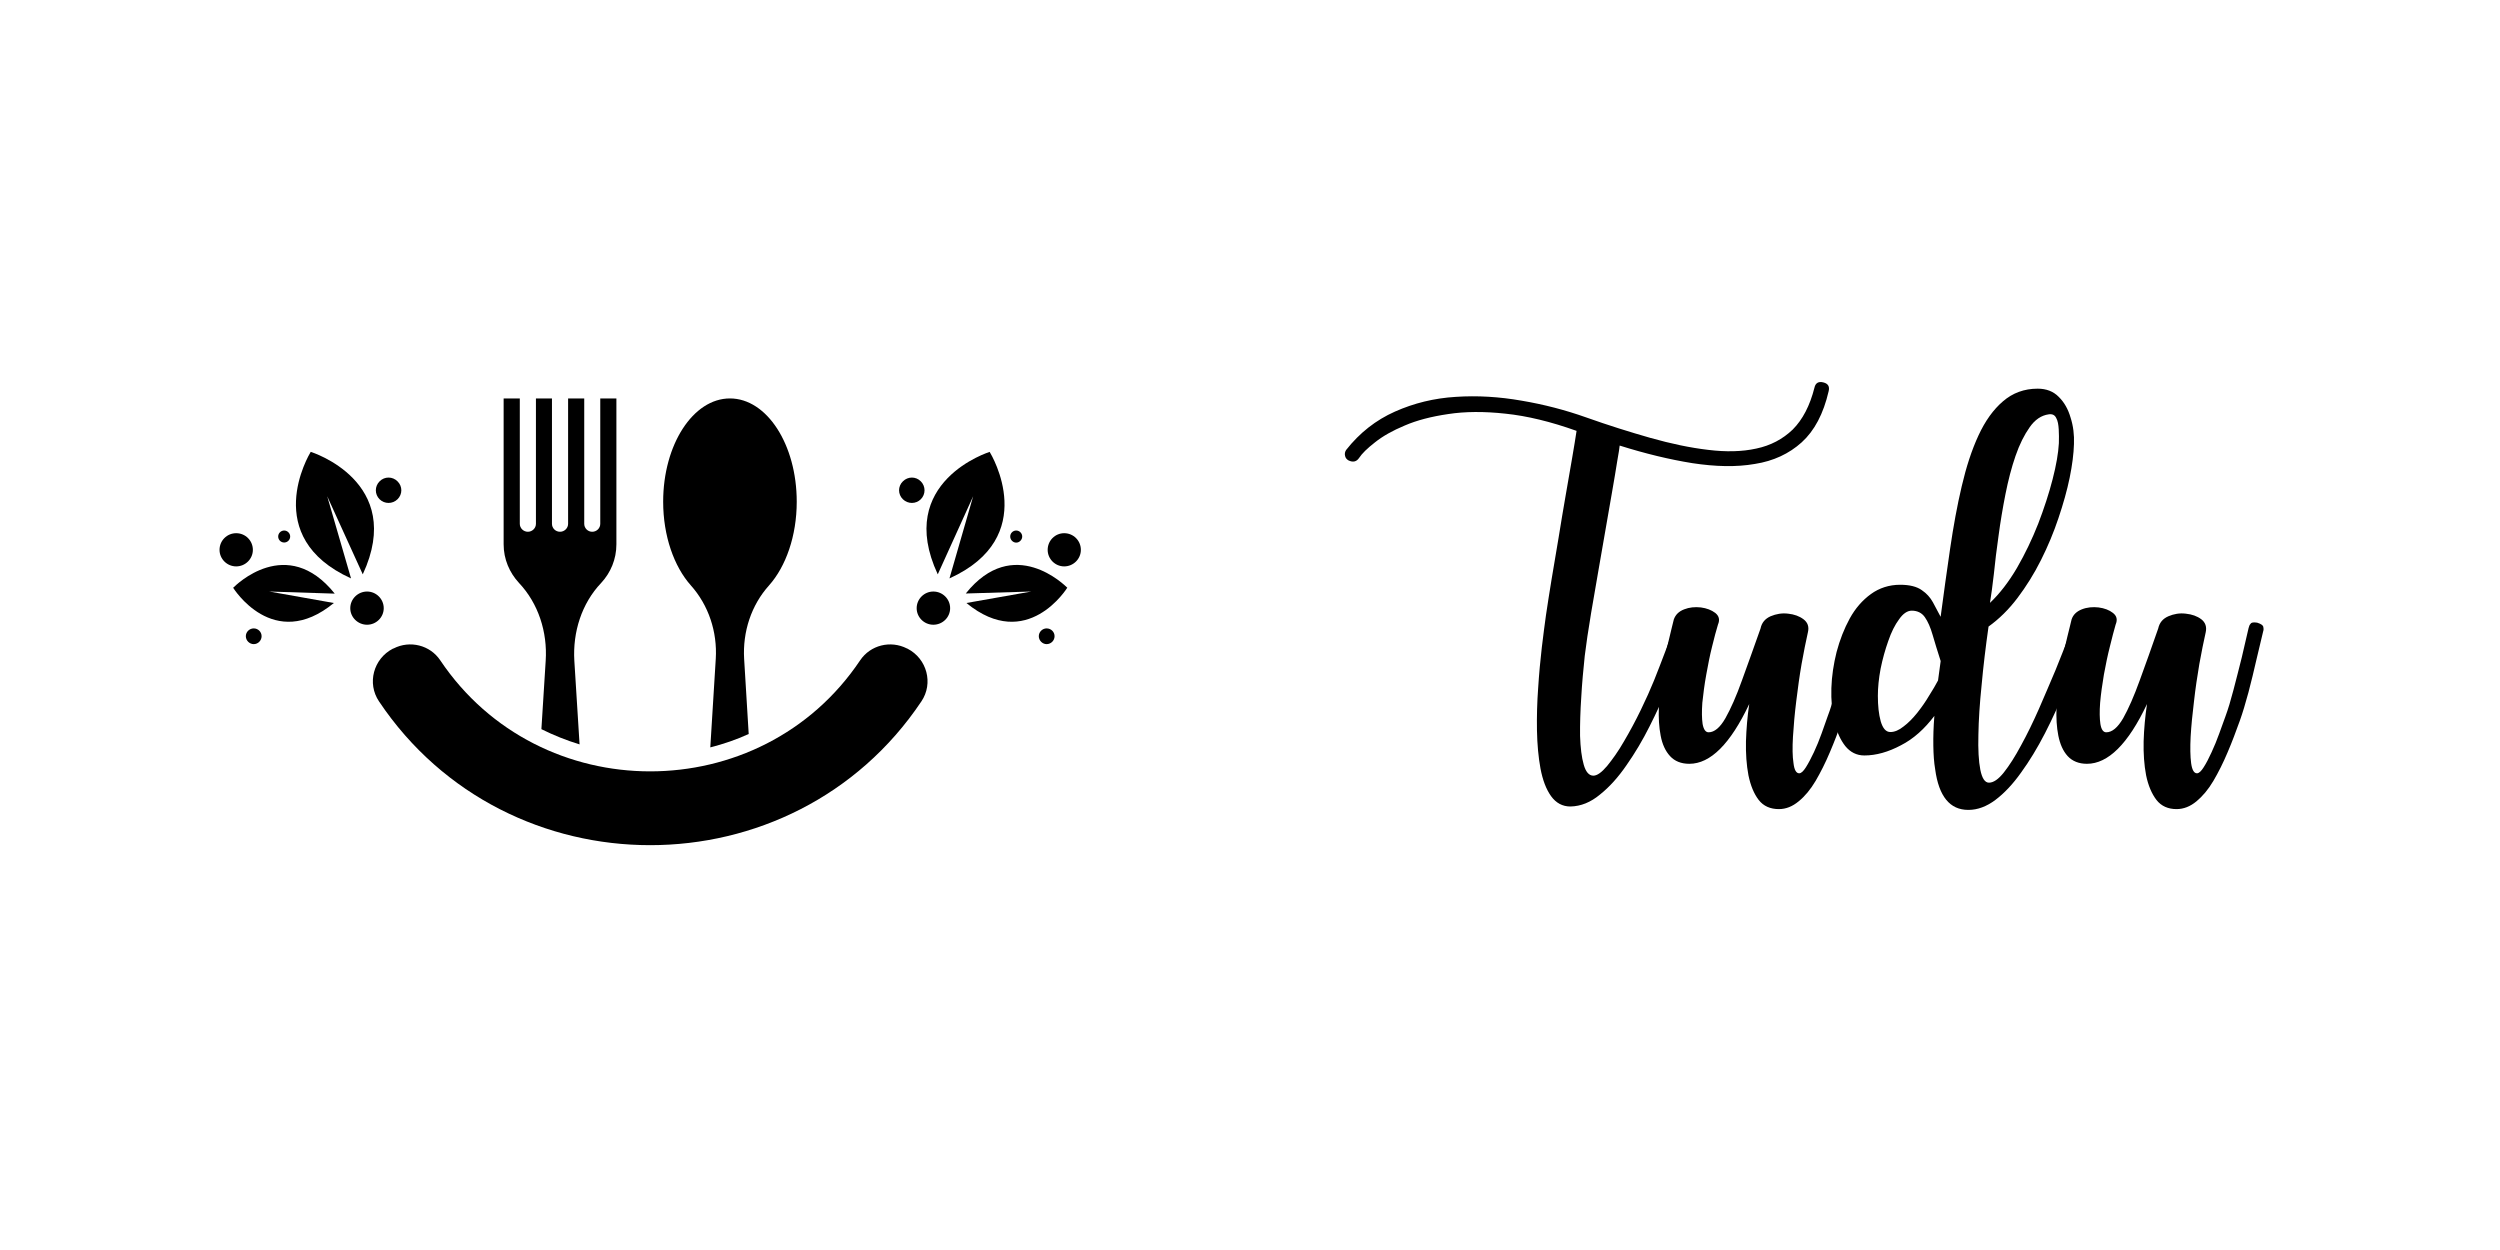
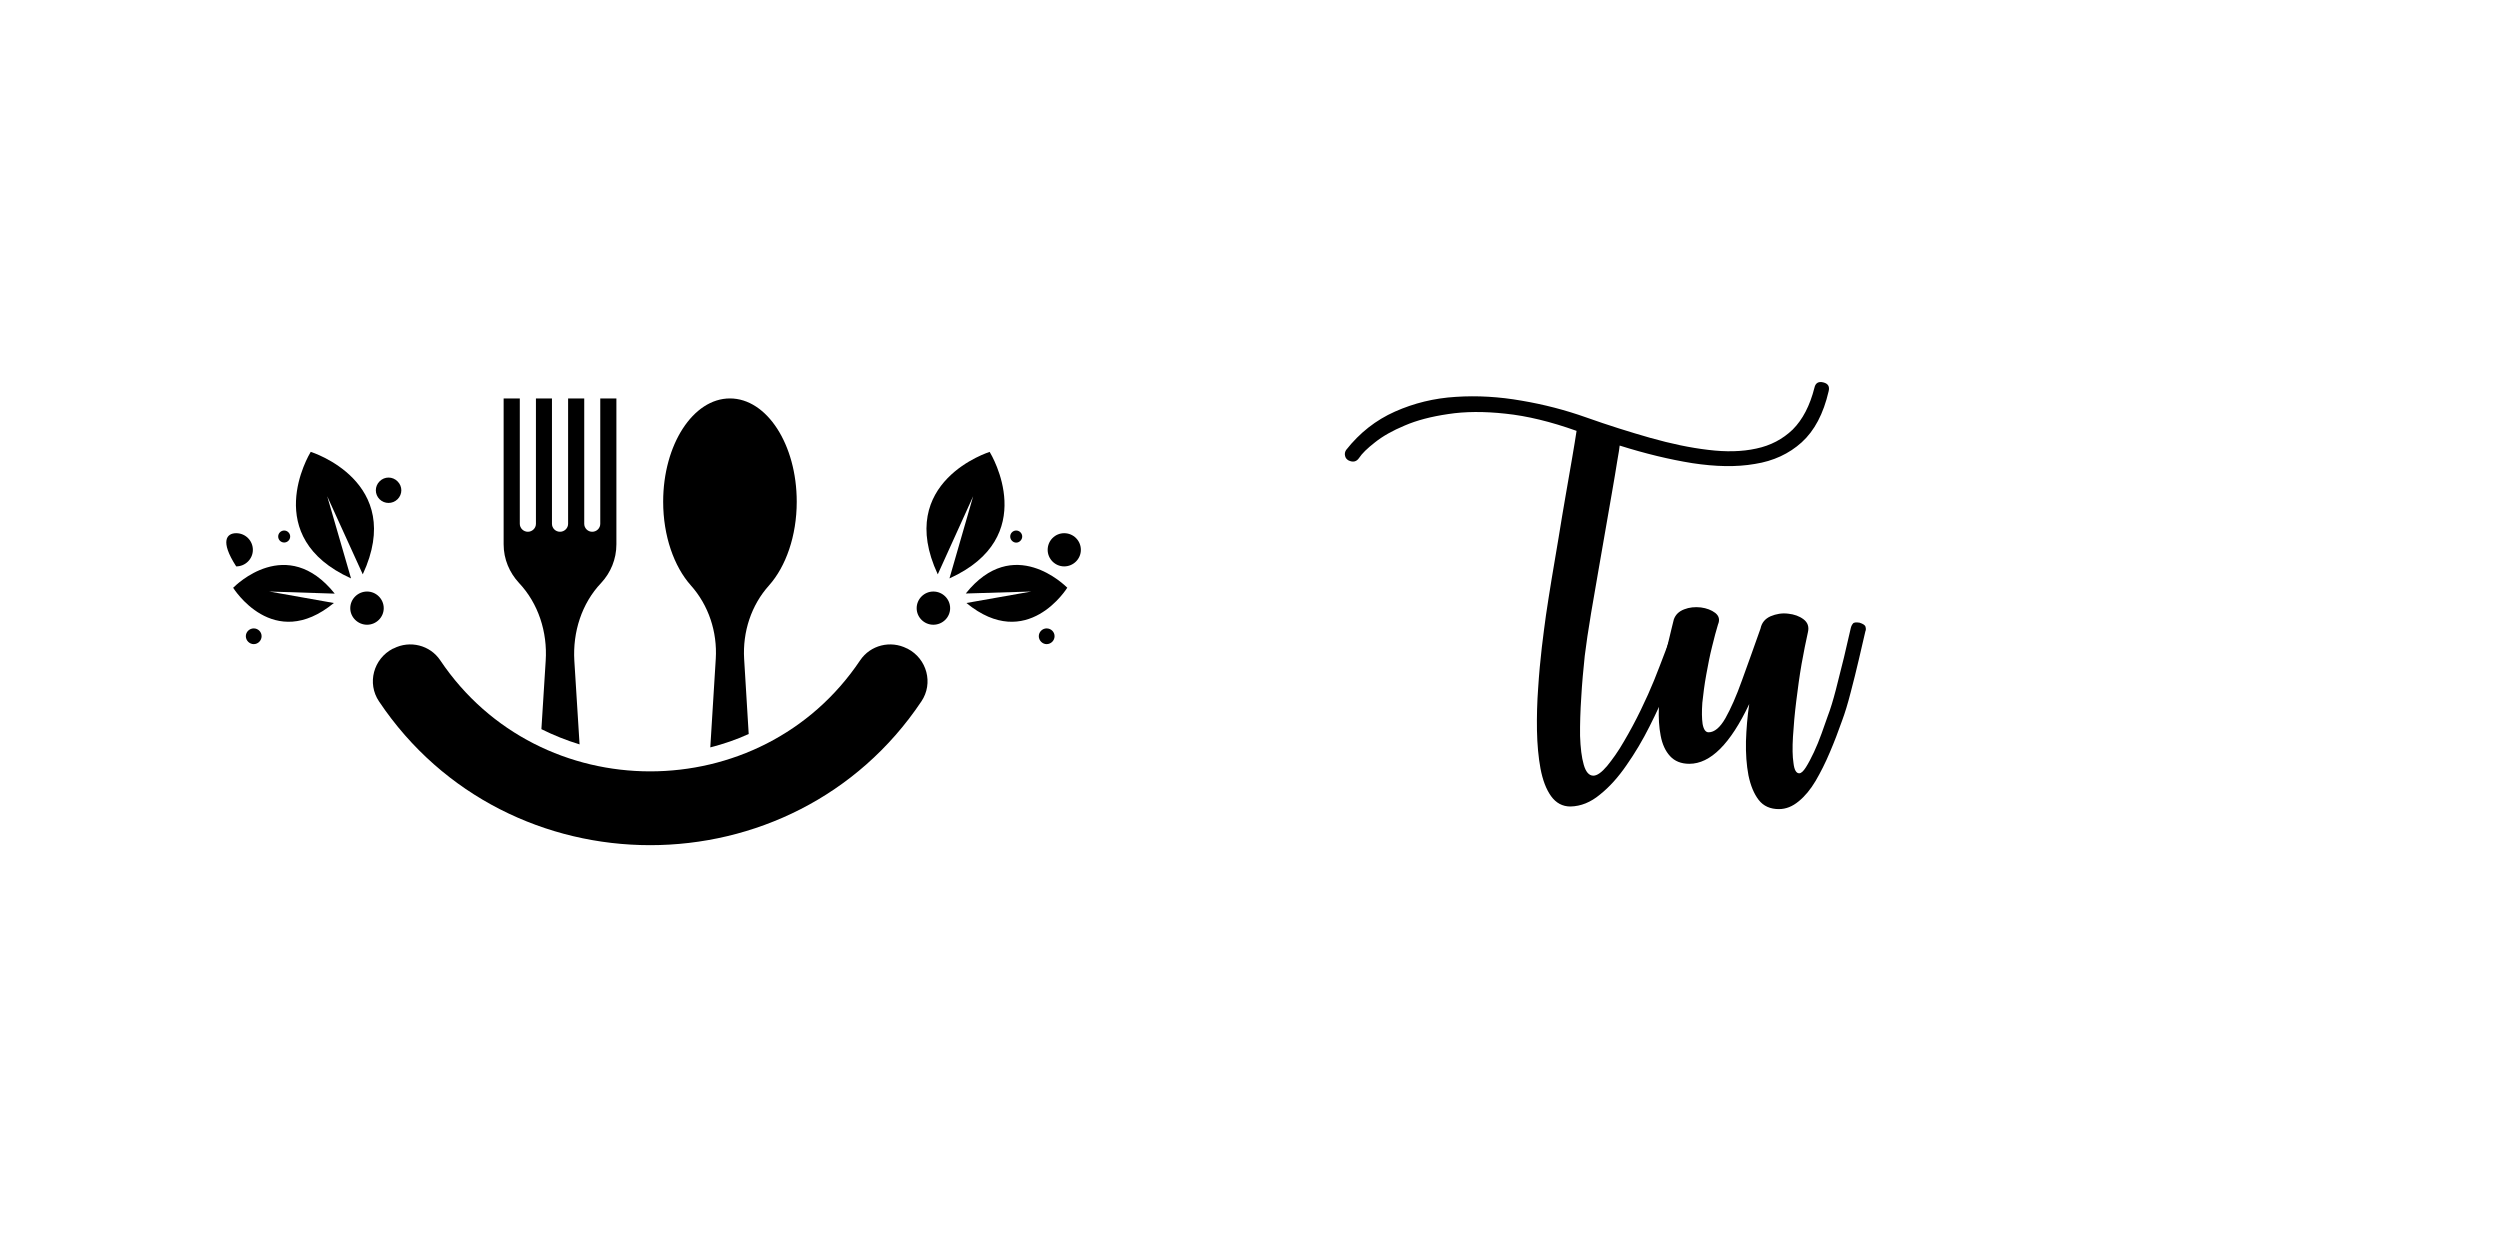
<svg xmlns="http://www.w3.org/2000/svg" width="100" viewBox="0 0 75 37.5" height="50" preserveAspectRatio="xMidYMid meet" version="1.0">
  <defs>
    <path d="M 6.586 15.973 L 7.73 15.973 L 7.73 17 L 6.586 17 Z M 6.586 15.973 " />
    <path d="M 31.156 15.973 L 32.41 15.973 L 32.41 17 L 31.156 17 Z M 31.156 15.973 " />
    <path d="M 15.07 11.953 L 18.738 11.953 L 18.738 22.469 L 15.07 22.469 Z M 15.07 11.953 " />
    <path d="M 19.867 11.953 L 24 11.953 L 24 22.469 L 19.867 22.469 Z M 19.867 11.953 " />
-     <path d="M 11.117 19.078 L 28 19.078 L 28 25.289 L 11.117 25.289 Z M 11.117 19.078 " />
  </defs>
  <path fill="#000000" d="M 47.113 24.195 C 46.875 24.195 46.68 24.09 46.531 23.883 C 46.383 23.676 46.281 23.402 46.215 23.059 C 46.152 22.715 46.117 22.336 46.109 21.914 C 46.102 21.492 46.113 21.066 46.145 20.637 C 46.172 20.207 46.211 19.801 46.254 19.426 C 46.301 19.047 46.34 18.723 46.379 18.457 C 46.426 18.145 46.48 17.785 46.547 17.383 C 46.617 16.977 46.684 16.562 46.758 16.129 C 46.828 15.695 46.898 15.273 46.969 14.867 C 47.039 14.453 47.105 14.078 47.164 13.742 C 47.223 13.402 47.266 13.129 47.297 12.926 C 46.52 12.648 45.809 12.477 45.164 12.41 C 44.523 12.34 43.949 12.344 43.445 12.422 C 42.938 12.496 42.504 12.609 42.141 12.766 C 41.777 12.918 41.48 13.086 41.25 13.27 C 41.02 13.449 40.859 13.605 40.77 13.742 C 40.695 13.852 40.586 13.879 40.449 13.809 C 40.398 13.777 40.363 13.734 40.352 13.676 C 40.336 13.613 40.348 13.555 40.383 13.5 C 40.789 12.984 41.277 12.602 41.848 12.348 C 42.418 12.094 43.027 11.945 43.672 11.906 C 44.316 11.863 44.977 11.902 45.648 12.02 C 46.316 12.133 46.961 12.301 47.578 12.52 C 48.246 12.758 48.895 12.961 49.512 13.137 C 50.133 13.312 50.711 13.434 51.246 13.496 C 51.781 13.562 52.262 13.551 52.688 13.457 C 53.117 13.367 53.48 13.176 53.781 12.887 C 54.078 12.59 54.297 12.172 54.434 11.629 C 54.465 11.488 54.559 11.434 54.703 11.473 C 54.844 11.508 54.895 11.598 54.859 11.738 C 54.703 12.414 54.434 12.922 54.051 13.27 C 53.672 13.613 53.199 13.832 52.648 13.918 C 52.09 14.016 51.465 14 50.773 13.895 C 50.086 13.785 49.359 13.609 48.59 13.367 C 48.586 13.426 48.562 13.582 48.516 13.84 C 48.477 14.098 48.422 14.41 48.359 14.777 C 48.297 15.148 48.227 15.535 48.156 15.945 C 48.086 16.352 48.016 16.742 47.953 17.113 C 47.891 17.484 47.836 17.801 47.789 18.066 C 47.742 18.328 47.715 18.5 47.703 18.582 C 47.648 18.902 47.594 19.266 47.543 19.672 C 47.5 20.082 47.461 20.496 47.438 20.914 C 47.41 21.332 47.398 21.719 47.402 22.078 C 47.414 22.434 47.449 22.723 47.512 22.941 C 47.574 23.16 47.672 23.27 47.801 23.27 C 47.914 23.27 48.051 23.172 48.215 22.977 C 48.371 22.785 48.547 22.543 48.719 22.242 C 48.898 21.938 49.066 21.625 49.223 21.301 C 49.379 20.98 49.512 20.684 49.621 20.414 C 49.738 20.121 49.855 19.82 49.969 19.516 C 50.082 19.211 50.168 18.984 50.219 18.836 C 50.266 18.699 50.355 18.652 50.5 18.699 C 50.637 18.746 50.684 18.844 50.645 18.98 C 50.527 19.328 50.418 19.621 50.324 19.863 C 50.23 20.109 50.137 20.352 50.039 20.59 C 49.879 20.98 49.695 21.379 49.488 21.789 C 49.281 22.203 49.051 22.59 48.797 22.953 C 48.551 23.312 48.285 23.609 48 23.836 C 47.719 24.07 47.426 24.188 47.113 24.195 Z M 47.113 24.195 " fill-opacity="1" fill-rule="nonzero" />
  <path fill="#000000" d="M 53.367 24.273 C 53.109 24.273 52.906 24.184 52.762 24 C 52.617 23.812 52.516 23.562 52.453 23.258 C 52.395 22.949 52.371 22.609 52.379 22.238 C 52.391 21.863 52.422 21.492 52.477 21.121 C 51.91 22.32 51.312 22.914 50.68 22.914 C 50.434 22.914 50.242 22.836 50.102 22.684 C 49.961 22.531 49.867 22.324 49.82 22.07 C 49.77 21.816 49.754 21.531 49.766 21.223 C 49.773 20.914 49.801 20.609 49.848 20.301 C 49.891 19.992 49.941 19.711 50.004 19.453 C 50.066 19.199 50.113 18.992 50.152 18.836 C 50.195 18.672 50.215 18.59 50.215 18.582 C 50.266 18.441 50.363 18.344 50.523 18.281 C 50.68 18.219 50.848 18.203 51.027 18.223 C 51.199 18.246 51.344 18.301 51.457 18.387 C 51.57 18.477 51.602 18.59 51.539 18.738 C 51.488 18.91 51.426 19.129 51.363 19.395 C 51.297 19.656 51.242 19.938 51.188 20.238 C 51.133 20.539 51.098 20.82 51.07 21.082 C 51.051 21.344 51.055 21.559 51.078 21.719 C 51.109 21.887 51.168 21.969 51.258 21.969 C 51.43 21.969 51.602 21.828 51.762 21.547 C 51.922 21.262 52.09 20.887 52.258 20.414 C 52.43 19.938 52.617 19.422 52.816 18.855 C 52.852 18.68 52.953 18.562 53.117 18.488 C 53.285 18.418 53.457 18.387 53.645 18.41 C 53.828 18.43 53.98 18.484 54.105 18.578 C 54.23 18.672 54.277 18.801 54.238 18.965 C 54.176 19.238 54.113 19.559 54.047 19.922 C 53.984 20.285 53.934 20.656 53.887 21.039 C 53.84 21.418 53.809 21.773 53.789 22.102 C 53.77 22.426 53.773 22.691 53.805 22.895 C 53.828 23.098 53.887 23.199 53.977 23.199 C 54.035 23.199 54.102 23.137 54.176 23.02 C 54.254 22.898 54.332 22.746 54.418 22.566 C 54.5 22.391 54.578 22.199 54.648 22.004 C 54.719 21.809 54.781 21.633 54.832 21.484 C 54.914 21.273 54.992 21.012 55.074 20.699 C 55.156 20.379 55.238 20.055 55.32 19.719 C 55.398 19.383 55.469 19.09 55.523 18.844 C 55.535 18.789 55.559 18.742 55.586 18.711 C 55.609 18.672 55.676 18.664 55.785 18.68 C 55.895 18.715 55.957 18.758 55.965 18.805 C 55.98 18.855 55.98 18.902 55.961 18.941 C 55.91 19.168 55.844 19.449 55.766 19.781 C 55.691 20.113 55.605 20.441 55.52 20.773 C 55.434 21.109 55.348 21.391 55.262 21.621 C 55.148 21.945 55.027 22.262 54.895 22.57 C 54.762 22.887 54.617 23.172 54.469 23.426 C 54.316 23.684 54.148 23.887 53.961 24.039 C 53.773 24.195 53.578 24.273 53.367 24.273 Z M 53.367 24.273 " fill-opacity="1" fill-rule="nonzero" />
-   <path fill="#000000" d="M 59.047 24.297 C 58.496 24.297 58.164 23.891 58.055 23.078 C 58.02 22.875 58.004 22.637 58 22.371 C 57.996 22.105 58.004 21.805 58.031 21.477 C 57.738 21.863 57.41 22.164 57.027 22.359 C 56.652 22.559 56.285 22.664 55.93 22.664 C 55.699 22.664 55.508 22.566 55.359 22.383 C 55.215 22.199 55.102 21.957 55.031 21.648 C 54.961 21.344 54.93 21.008 54.941 20.645 C 54.953 20.277 55.008 19.918 55.098 19.559 C 55.195 19.195 55.324 18.863 55.492 18.555 C 55.66 18.25 55.871 18.008 56.129 17.82 C 56.379 17.641 56.672 17.543 57.004 17.543 C 57.289 17.543 57.504 17.598 57.652 17.703 C 57.797 17.801 57.91 17.926 57.988 18.07 C 58.066 18.219 58.145 18.363 58.219 18.504 C 58.312 17.805 58.406 17.121 58.504 16.457 C 58.602 15.789 58.715 15.168 58.852 14.586 C 58.988 14.004 59.152 13.5 59.355 13.062 C 59.555 12.629 59.801 12.285 60.09 12.039 C 60.379 11.789 60.727 11.66 61.129 11.66 C 61.391 11.66 61.602 11.742 61.762 11.906 C 61.926 12.066 62.043 12.273 62.117 12.527 C 62.199 12.781 62.23 13.047 62.219 13.32 C 62.211 13.609 62.168 13.949 62.09 14.332 C 62.012 14.711 61.898 15.117 61.754 15.543 C 61.613 15.965 61.438 16.387 61.23 16.801 C 61.023 17.215 60.785 17.594 60.523 17.941 C 60.262 18.285 59.973 18.57 59.656 18.797 C 59.57 19.402 59.5 19.984 59.449 20.547 C 59.391 21.105 59.359 21.605 59.352 22.043 C 59.34 22.484 59.359 22.832 59.41 23.094 C 59.461 23.348 59.547 23.48 59.668 23.48 C 59.805 23.48 59.953 23.379 60.117 23.172 C 60.281 22.965 60.453 22.695 60.633 22.359 C 60.816 22.027 60.992 21.664 61.168 21.266 C 61.34 20.867 61.508 20.48 61.668 20.098 C 61.824 19.715 61.957 19.371 62.074 19.066 C 62.109 18.934 62.148 18.832 62.18 18.766 C 62.219 18.695 62.301 18.672 62.422 18.699 C 62.547 18.727 62.605 18.793 62.594 18.891 C 62.578 18.988 62.543 19.09 62.5 19.203 C 62.34 19.668 62.164 20.145 61.973 20.625 C 61.785 21.102 61.574 21.559 61.348 22 C 61.121 22.441 60.883 22.832 60.633 23.176 C 60.387 23.523 60.129 23.797 59.859 24 C 59.598 24.195 59.328 24.297 59.055 24.297 Z M 59.699 18.086 C 59.992 17.809 60.262 17.457 60.508 17.039 C 60.754 16.613 60.965 16.172 61.148 15.707 C 61.324 15.246 61.469 14.805 61.578 14.379 C 61.688 13.953 61.75 13.594 61.766 13.297 C 61.77 13.156 61.77 13.016 61.762 12.883 C 61.754 12.742 61.734 12.625 61.688 12.543 C 61.645 12.449 61.57 12.414 61.461 12.43 C 61.242 12.461 61.051 12.586 60.891 12.816 C 60.73 13.043 60.586 13.328 60.465 13.68 C 60.344 14.031 60.246 14.41 60.164 14.824 C 60.082 15.238 60.012 15.656 59.957 16.07 C 59.898 16.48 59.852 16.863 59.816 17.219 C 59.773 17.574 59.738 17.863 59.699 18.086 Z M 56.711 21.961 C 56.836 21.961 56.969 21.906 57.109 21.793 C 57.25 21.688 57.383 21.551 57.516 21.387 C 57.648 21.219 57.77 21.047 57.875 20.867 C 57.984 20.695 58.074 20.543 58.141 20.414 L 58.219 19.84 L 58.219 19.828 C 58.125 19.531 58.043 19.273 57.98 19.051 C 57.914 18.82 57.836 18.645 57.746 18.516 C 57.656 18.387 57.523 18.32 57.352 18.32 C 57.219 18.32 57.09 18.41 56.973 18.578 C 56.848 18.746 56.738 18.965 56.648 19.23 C 56.555 19.492 56.477 19.77 56.418 20.062 C 56.363 20.355 56.336 20.629 56.336 20.875 C 56.336 21.176 56.363 21.43 56.422 21.641 C 56.484 21.852 56.578 21.961 56.711 21.961 Z M 56.711 21.961 " fill-opacity="1" fill-rule="nonzero" />
-   <path fill="#000000" d="M 65.297 24.273 C 65.043 24.273 64.84 24.184 64.695 24 C 64.551 23.812 64.445 23.562 64.383 23.258 C 64.324 22.949 64.301 22.609 64.309 22.238 C 64.32 21.863 64.355 21.492 64.41 21.121 C 63.844 22.32 63.242 22.914 62.609 22.914 C 62.367 22.914 62.172 22.836 62.031 22.684 C 61.891 22.531 61.801 22.324 61.75 22.07 C 61.699 21.816 61.684 21.531 61.695 21.223 C 61.703 20.914 61.734 20.609 61.781 20.301 C 61.82 19.992 61.875 19.711 61.938 19.453 C 62 19.199 62.043 18.992 62.086 18.836 C 62.125 18.672 62.148 18.59 62.148 18.582 C 62.195 18.441 62.297 18.344 62.453 18.281 C 62.609 18.219 62.781 18.203 62.957 18.223 C 63.133 18.246 63.277 18.301 63.387 18.387 C 63.504 18.477 63.531 18.59 63.469 18.738 C 63.422 18.91 63.359 19.129 63.297 19.395 C 63.23 19.656 63.172 19.938 63.117 20.238 C 63.066 20.539 63.027 20.82 63.004 21.082 C 62.984 21.344 62.988 21.559 63.012 21.719 C 63.039 21.887 63.098 21.969 63.188 21.969 C 63.363 21.969 63.531 21.828 63.695 21.547 C 63.855 21.262 64.02 20.887 64.191 20.414 C 64.363 19.938 64.551 19.422 64.746 18.855 C 64.785 18.68 64.883 18.562 65.051 18.488 C 65.215 18.418 65.387 18.387 65.574 18.41 C 65.762 18.43 65.914 18.484 66.039 18.578 C 66.16 18.672 66.207 18.801 66.172 18.965 C 66.109 19.238 66.047 19.559 65.98 19.922 C 65.918 20.285 65.863 20.656 65.82 21.039 C 65.773 21.418 65.738 21.773 65.719 22.102 C 65.703 22.426 65.707 22.691 65.734 22.895 C 65.762 23.098 65.82 23.199 65.91 23.199 C 65.969 23.199 66.035 23.137 66.109 23.02 C 66.188 22.898 66.266 22.746 66.348 22.566 C 66.43 22.391 66.508 22.199 66.578 22.004 C 66.648 21.809 66.711 21.633 66.766 21.484 C 66.844 21.273 66.922 21.012 67.004 20.699 C 67.086 20.379 67.172 20.055 67.254 19.719 C 67.332 19.383 67.402 19.09 67.457 18.844 C 67.469 18.789 67.488 18.742 67.52 18.711 C 67.543 18.672 67.609 18.664 67.715 18.68 C 67.828 18.715 67.891 18.758 67.898 18.805 C 67.91 18.855 67.91 18.902 67.895 18.941 C 67.84 19.168 67.773 19.449 67.695 19.781 C 67.621 20.113 67.539 20.441 67.453 20.773 C 67.363 21.109 67.277 21.391 67.195 21.621 C 67.078 21.945 66.961 22.262 66.828 22.57 C 66.695 22.887 66.551 23.172 66.402 23.426 C 66.25 23.684 66.078 23.887 65.895 24.039 C 65.707 24.195 65.508 24.273 65.297 24.273 Z M 65.297 24.273 " fill-opacity="1" fill-rule="nonzero" />
  <path fill="#000000" d="M 9.816 14.887 L 10.883 17.23 C 12.18 14.441 9.32 13.555 9.32 13.555 L 9.32 13.559 C 9.266 13.648 7.797 16.113 10.531 17.352 L 9.816 14.887 " fill-opacity="1" fill-rule="nonzero" />
  <path fill="#000000" d="M 8.078 17.746 L 10.016 18.09 C 8.195 19.586 6.992 17.629 6.992 17.629 L 7 17.629 C 7.055 17.574 8.605 16.016 10.043 17.809 L 8.078 17.746 " fill-opacity="1" fill-rule="nonzero" />
  <path fill="#000000" d="M 11.512 18.246 C 11.512 18.52 11.285 18.742 11.012 18.742 C 10.738 18.742 10.508 18.52 10.508 18.246 C 10.508 17.969 10.738 17.746 11.012 17.746 C 11.285 17.746 11.512 17.969 11.512 18.246 " fill-opacity="1" fill-rule="nonzero" />
  <g>
-     <path fill="#000000" d="M 7.086 16.992 C 6.809 16.992 6.586 16.766 6.586 16.496 C 6.586 16.219 6.809 15.996 7.086 15.996 C 7.363 15.996 7.586 16.219 7.586 16.496 C 7.586 16.766 7.363 16.992 7.086 16.992 " fill-opacity="1" fill-rule="nonzero" />
+     <path fill="#000000" d="M 7.086 16.992 C 6.586 16.219 6.809 15.996 7.086 15.996 C 7.363 15.996 7.586 16.219 7.586 16.496 C 7.586 16.766 7.363 16.992 7.086 16.992 " fill-opacity="1" fill-rule="nonzero" />
  </g>
  <path fill="#000000" d="M 11.926 14.441 C 12.078 14.59 12.078 14.828 11.926 14.977 C 11.777 15.125 11.535 15.125 11.387 14.977 C 11.238 14.828 11.238 14.59 11.387 14.441 C 11.535 14.289 11.777 14.289 11.926 14.441 " fill-opacity="1" fill-rule="nonzero" />
  <path fill="#000000" d="M 8.652 15.969 C 8.723 16.039 8.723 16.152 8.652 16.223 C 8.582 16.293 8.469 16.293 8.398 16.223 C 8.328 16.152 8.328 16.039 8.398 15.969 C 8.469 15.898 8.582 15.898 8.652 15.969 " fill-opacity="1" fill-rule="nonzero" />
  <path fill="#000000" d="M 7.613 18.852 C 7.742 18.852 7.848 18.957 7.848 19.086 C 7.848 19.215 7.742 19.324 7.613 19.324 C 7.484 19.324 7.375 19.215 7.375 19.086 C 7.375 18.957 7.484 18.852 7.613 18.852 " fill-opacity="1" fill-rule="nonzero" />
  <path fill="#000000" d="M 29.195 14.887 L 28.133 17.23 C 26.832 14.441 29.695 13.555 29.695 13.555 L 29.691 13.559 C 29.746 13.648 31.219 16.113 28.484 17.352 L 29.195 14.887 " fill-opacity="1" fill-rule="nonzero" />
  <path fill="#000000" d="M 30.938 17.746 L 28.992 18.09 C 30.816 19.586 32.02 17.629 32.02 17.629 L 32.016 17.629 C 31.957 17.574 30.406 16.016 28.973 17.805 L 30.938 17.746 " fill-opacity="1" fill-rule="nonzero" />
  <path fill="#000000" d="M 27.5 18.246 C 27.5 18.52 27.727 18.742 28 18.742 C 28.277 18.742 28.504 18.52 28.504 18.246 C 28.504 17.969 28.277 17.746 28 17.746 C 27.727 17.746 27.5 17.969 27.5 18.246 " fill-opacity="1" fill-rule="nonzero" />
  <g>
    <path fill="#000000" d="M 31.926 16.992 C 32.203 16.992 32.426 16.766 32.426 16.496 C 32.426 16.219 32.203 15.996 31.926 15.996 C 31.652 15.996 31.43 16.219 31.43 16.496 C 31.43 16.766 31.652 16.992 31.926 16.992 " fill-opacity="1" fill-rule="nonzero" />
  </g>
-   <path fill="#000000" d="M 27.086 14.441 C 26.934 14.59 26.934 14.828 27.086 14.977 C 27.238 15.125 27.477 15.125 27.625 14.977 C 27.773 14.828 27.773 14.59 27.625 14.441 C 27.477 14.289 27.238 14.289 27.086 14.441 " fill-opacity="1" fill-rule="nonzero" />
  <path fill="#000000" d="M 30.359 15.969 C 30.289 16.039 30.289 16.152 30.359 16.223 C 30.43 16.297 30.543 16.297 30.613 16.223 C 30.684 16.152 30.684 16.039 30.613 15.969 C 30.543 15.898 30.43 15.898 30.359 15.969 " fill-opacity="1" fill-rule="nonzero" />
  <path fill="#000000" d="M 31.398 18.852 C 31.273 18.852 31.164 18.957 31.164 19.086 C 31.164 19.215 31.273 19.324 31.398 19.324 C 31.531 19.324 31.637 19.215 31.637 19.086 C 31.637 18.957 31.531 18.852 31.398 18.852 " fill-opacity="1" fill-rule="nonzero" />
  <g>
    <path fill="#000000" d="M 16.371 19.82 L 16.242 21.875 C 16.613 22.059 16.992 22.211 17.387 22.332 L 17.23 19.82 C 17.18 18.961 17.449 18.105 18.035 17.488 C 18.32 17.18 18.492 16.777 18.492 16.328 L 18.492 11.953 L 18.008 11.953 L 18.008 15.715 C 18.008 15.844 17.902 15.953 17.766 15.953 C 17.633 15.953 17.527 15.844 17.527 15.715 L 17.527 11.953 L 17.043 11.953 L 17.043 15.715 C 17.043 15.844 16.934 15.953 16.801 15.953 C 16.664 15.953 16.559 15.844 16.559 15.715 L 16.559 11.953 L 16.078 11.953 L 16.078 15.715 C 16.078 15.844 15.969 15.953 15.836 15.953 C 15.703 15.953 15.594 15.844 15.594 15.715 L 15.594 11.953 L 15.109 11.953 L 15.109 16.328 C 15.109 16.777 15.285 17.18 15.57 17.488 C 16.152 18.105 16.426 18.961 16.371 19.82 " fill-opacity="1" fill-rule="nonzero" />
  </g>
  <g>
    <path fill="#000000" d="M 21.473 19.766 L 21.309 22.422 C 21.707 22.32 22.094 22.188 22.461 22.02 L 22.324 19.766 C 22.277 18.957 22.535 18.156 23.074 17.559 C 23.574 16.996 23.902 16.082 23.902 15.051 C 23.902 13.34 23.008 11.953 21.898 11.953 C 20.793 11.953 19.895 13.34 19.895 15.051 C 19.895 16.082 20.223 16.996 20.723 17.559 C 21.258 18.156 21.523 18.957 21.473 19.766 " fill-opacity="1" fill-rule="nonzero" />
  </g>
  <g>
    <path fill="#000000" d="M 27.227 19.461 C 27.215 19.457 27.211 19.457 27.207 19.453 C 26.715 19.203 26.113 19.352 25.805 19.809 C 24.316 22.031 21.91 23.141 19.504 23.141 C 17.105 23.141 14.699 22.031 13.207 19.809 C 12.902 19.352 12.297 19.203 11.809 19.453 C 11.801 19.457 11.797 19.457 11.785 19.461 C 11.203 19.762 11.004 20.5 11.371 21.043 C 13.293 23.914 16.402 25.355 19.504 25.355 C 22.613 25.355 25.719 23.914 27.641 21.043 C 28.008 20.5 27.809 19.762 27.227 19.461 " fill-opacity="1" fill-rule="nonzero" />
  </g>
</svg>